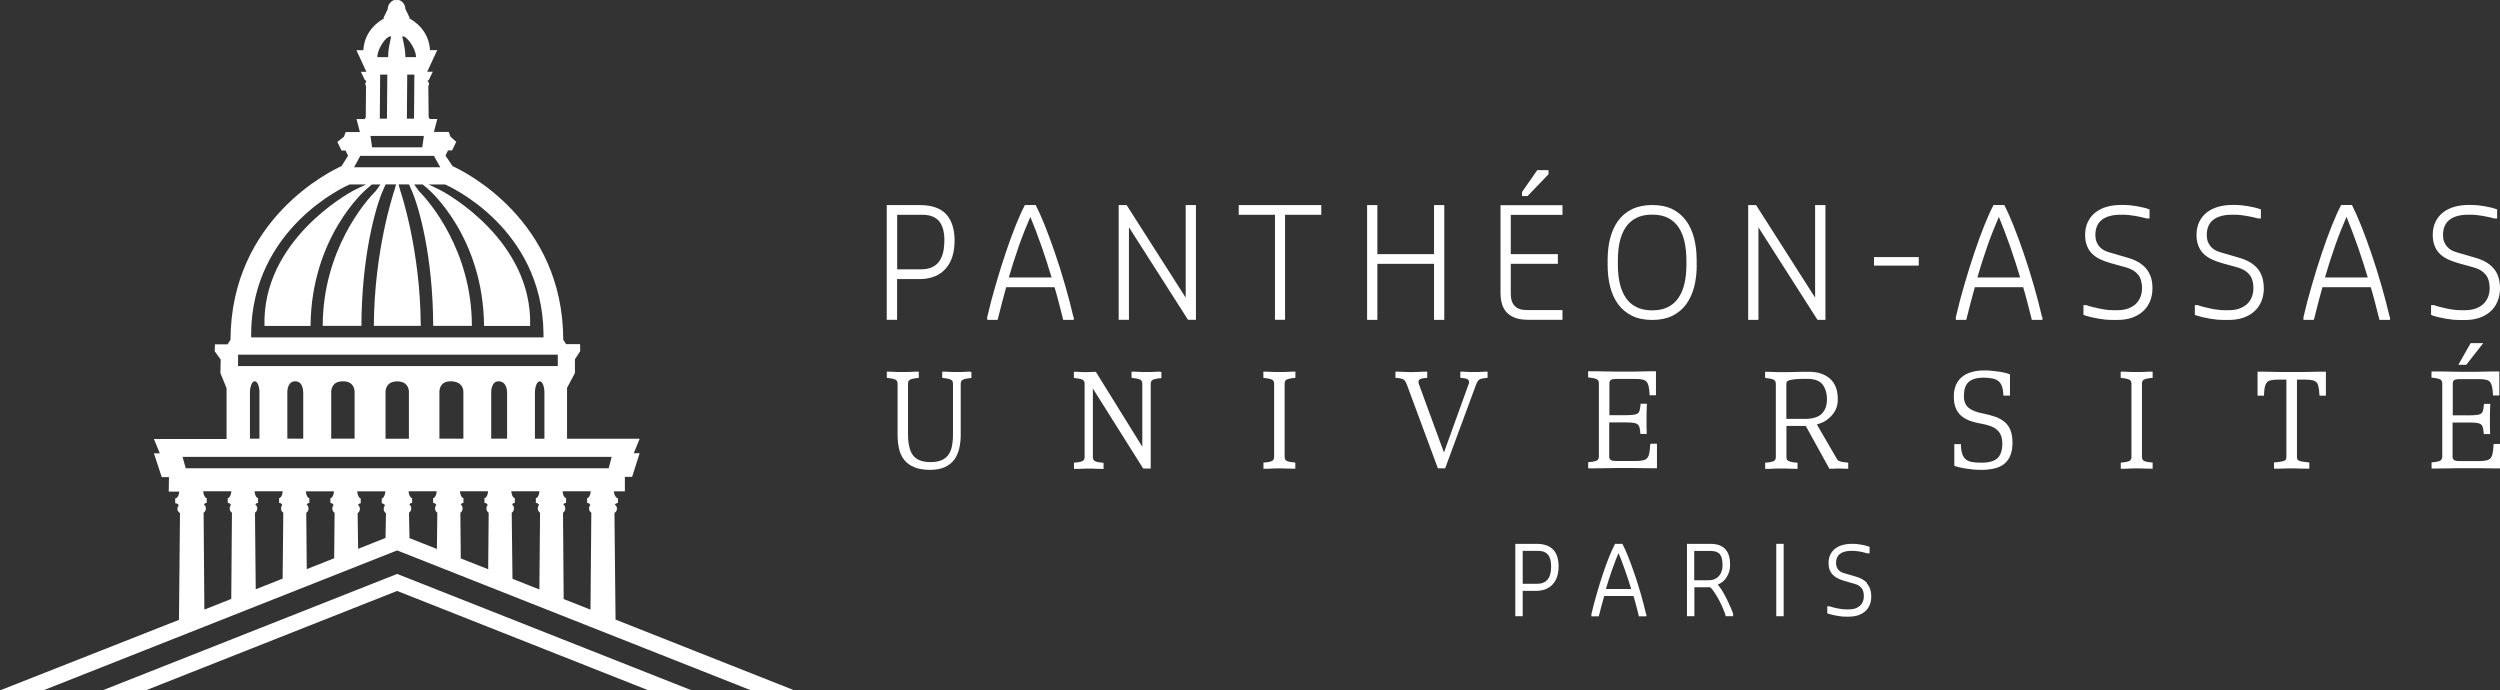
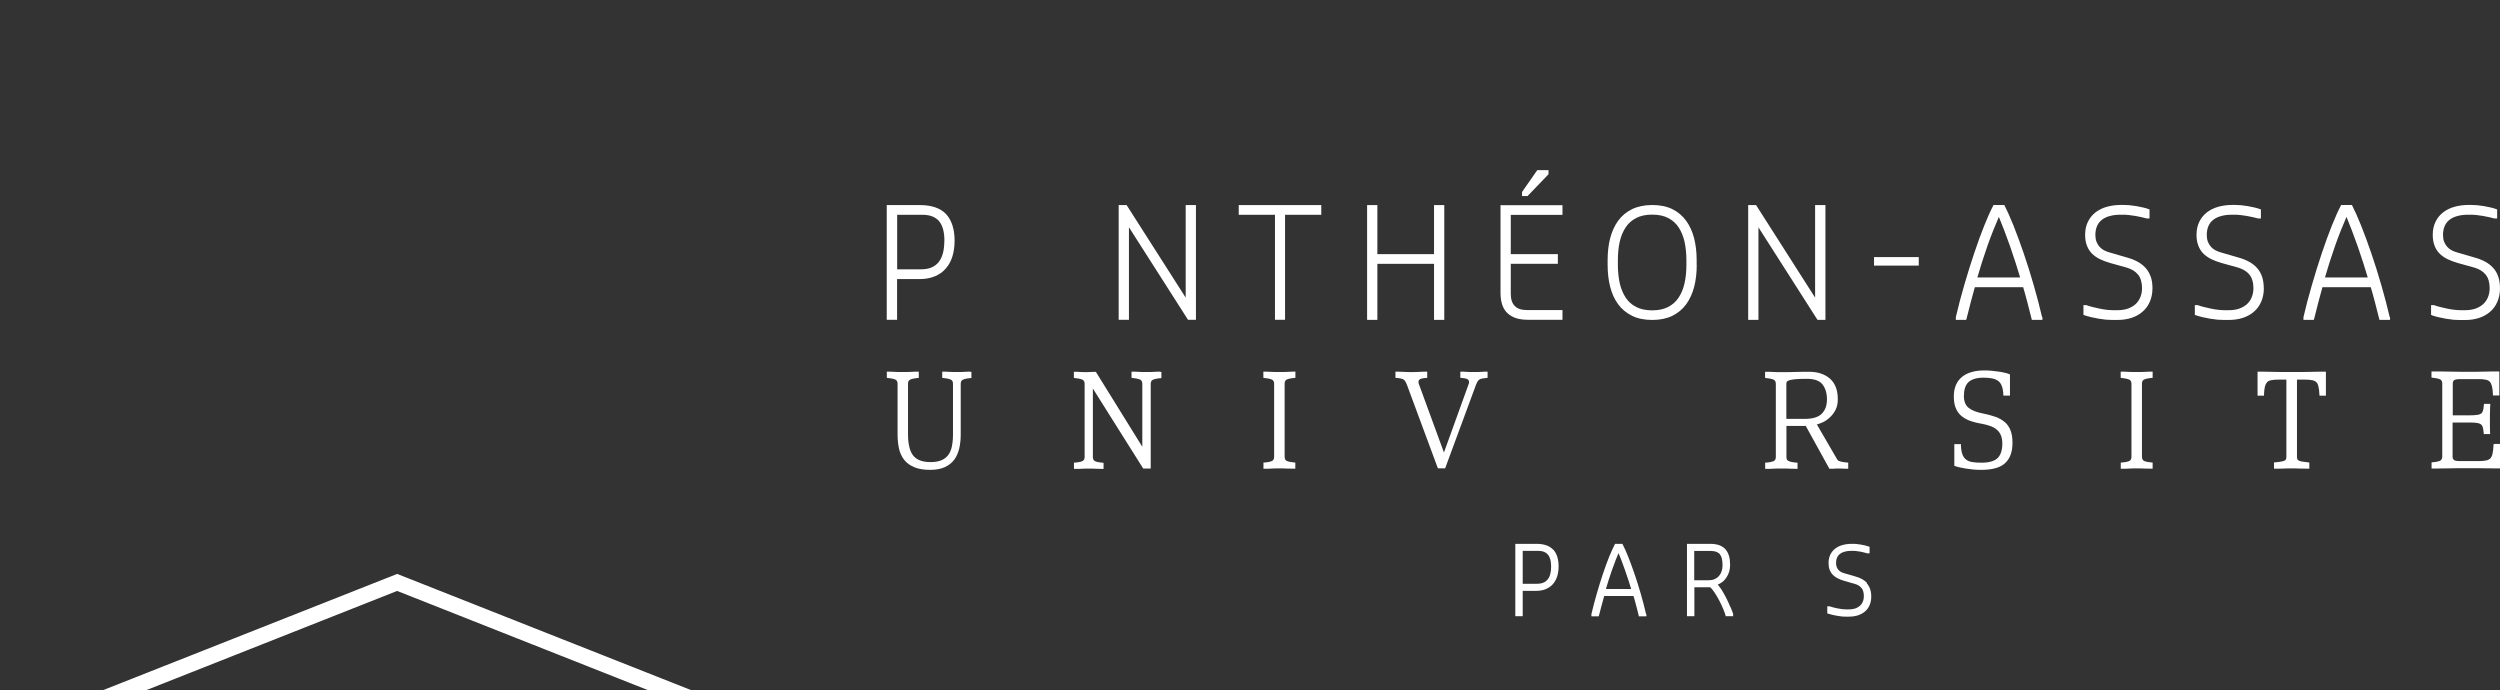
<svg xmlns="http://www.w3.org/2000/svg" width="239" height="66" viewBox="0 0 239 66" fill="none">
  <rect x="0" y="0" width="239" height="66" fill="#333333" stroke="none" />
  <g id="Calque_1" clip-path="url(#clip0_137_2289)">
    <path id="Vector" d="M85.705 30.579H85.761V26.68H87.915C88.454 26.68 88.936 26.592 89.354 26.422C89.772 26.253 90.126 26.004 90.415 25.673C90.696 25.351 90.913 24.964 91.05 24.513C91.186 24.07 91.259 23.571 91.259 23.023C91.259 22.475 91.194 21.976 91.058 21.557C90.921 21.13 90.72 20.767 90.455 20.477C90.182 20.187 89.836 19.97 89.418 19.825C89.008 19.68 88.518 19.607 87.964 19.607H84.773V30.571H85.697L85.705 30.579ZM90.278 23.023C90.278 23.458 90.23 23.853 90.15 24.183C90.061 24.513 89.933 24.795 89.756 25.029C89.579 25.262 89.354 25.432 89.073 25.561C88.791 25.689 88.438 25.746 88.036 25.746H85.769V20.534H88.189C88.566 20.534 88.896 20.59 89.161 20.703C89.426 20.816 89.643 20.977 89.804 21.178C89.965 21.388 90.085 21.645 90.166 21.944C90.246 22.25 90.286 22.612 90.286 23.015L90.278 23.023Z" fill="white" />
-     <path id="Vector_2" d="M102.623 30.321C102.398 29.339 102.124 28.308 101.819 27.252C101.522 26.213 101.2 25.19 100.863 24.207C100.541 23.265 100.212 22.379 99.89 21.565C99.577 20.776 99.287 20.147 99.046 19.672L99.03 19.632L99.014 19.599H97.978L97.961 19.632L97.945 19.672C97.696 20.139 97.423 20.751 97.101 21.549C96.796 22.306 96.475 23.192 96.145 24.167C95.824 25.125 95.502 26.141 95.197 27.204C94.883 28.267 94.61 29.314 94.377 30.321V30.523V30.579H95.374V30.539L95.398 30.483C95.462 30.217 95.526 29.951 95.599 29.693C95.663 29.435 95.735 29.169 95.799 28.904C95.864 28.646 95.936 28.38 96.008 28.13C96.073 27.905 96.137 27.679 96.193 27.454H100.814C100.879 27.679 100.943 27.905 101.007 28.13C101.08 28.388 101.144 28.646 101.216 28.904C101.281 29.169 101.345 29.427 101.417 29.693C101.482 29.959 101.554 30.217 101.618 30.483L101.634 30.539V30.579H102.655V30.523V30.321H102.623ZM100.533 26.527H96.442C96.587 26.028 96.74 25.536 96.885 25.069C97.037 24.586 97.214 24.062 97.407 23.506C97.576 23.015 97.769 22.515 97.986 21.968C98.138 21.581 98.315 21.17 98.5 20.735C98.677 21.162 98.845 21.589 99.006 22.008C99.215 22.556 99.4 23.071 99.577 23.563C99.746 24.054 99.922 24.578 100.099 25.125C100.244 25.561 100.389 26.036 100.533 26.527Z" fill="white" />
    <path id="Vector_3" d="M113.408 19.607H113.352V28.453L107.742 19.664L107.718 19.632L107.702 19.607H106.946V30.571H107.927V21.726L113.537 30.515L113.561 30.547L113.577 30.571H114.332V19.607H113.408Z" fill="white" />
    <path id="Vector_4" d="M118.479 19.607H118.423V20.534H121.887V30.571H122.851V20.534H126.315V19.607H118.479Z" fill="white" />
    <path id="Vector_5" d="M137.093 30.523V30.579H137.149H138.017H138.073V30.523V19.664V19.607H138.017H137.149H137.093V19.664V24.296H131.676V19.664V19.607H131.62H130.752H130.695V19.664V30.523V30.579H130.752H131.62H131.676V30.523V25.222H137.093V30.523Z" fill="white" />
    <path id="Vector_6" d="M143.506 19.607H143.45V27.993C143.45 28.428 143.506 28.807 143.61 29.129C143.723 29.459 143.892 29.733 144.117 29.943C144.342 30.152 144.615 30.313 144.945 30.418C145.274 30.523 145.652 30.571 146.086 30.571H149.373V29.645H146.021C145.74 29.645 145.499 29.613 145.298 29.548C145.097 29.484 144.945 29.387 144.816 29.258C144.687 29.129 144.591 28.968 144.527 28.775C144.462 28.581 144.43 28.332 144.43 28.05V25.222H148.931V24.296H144.43V20.542H149.373V19.616H143.506V19.607Z" fill="white" />
    <path id="Vector_7" d="M145.998 18.754H146.022L146.038 18.738L147.999 16.699L148.023 16.675L148.039 16.659V16.264H146.962L146.946 16.289L145.531 18.319L145.515 18.335V18.351L145.507 18.367V18.745H146.006L145.998 18.754Z" fill="white" />
    <path id="Vector_8" d="M162.2 25.319V24.868C162.2 24.11 162.12 23.41 161.959 22.781C161.798 22.145 161.541 21.589 161.203 21.114C160.858 20.639 160.416 20.26 159.877 19.994C159.339 19.728 158.688 19.599 157.957 19.599C157.225 19.599 156.566 19.736 156.028 19.994C155.481 20.26 155.031 20.639 154.686 21.114C154.348 21.589 154.091 22.153 153.93 22.781C153.769 23.41 153.689 24.11 153.689 24.868V25.319C153.689 26.076 153.769 26.777 153.93 27.405C154.091 28.042 154.34 28.606 154.686 29.073C155.031 29.548 155.481 29.927 156.028 30.193C156.566 30.458 157.217 30.587 157.957 30.587C158.696 30.587 159.347 30.45 159.877 30.193C160.416 29.927 160.866 29.548 161.211 29.073C161.549 28.598 161.806 28.042 161.967 27.405C162.128 26.777 162.208 26.076 162.208 25.319H162.2ZM161.22 25.319C161.22 25.955 161.163 26.543 161.043 27.075C160.93 27.591 160.737 28.058 160.48 28.445C160.231 28.831 159.893 29.129 159.475 29.347C159.058 29.564 158.543 29.669 157.949 29.669C157.354 29.669 156.839 29.564 156.422 29.347C156.004 29.137 155.658 28.831 155.409 28.445C155.152 28.05 154.967 27.591 154.846 27.075C154.734 26.543 154.669 25.955 154.669 25.319V24.868C154.669 24.231 154.726 23.643 154.846 23.112C154.959 22.596 155.152 22.137 155.409 21.742C155.658 21.355 156.004 21.057 156.422 20.84C156.839 20.622 157.354 20.518 157.949 20.518C158.543 20.518 159.058 20.622 159.475 20.84C159.893 21.057 160.231 21.355 160.48 21.742C160.737 22.137 160.922 22.596 161.043 23.112C161.155 23.643 161.22 24.231 161.22 24.868V25.319Z" fill="white" />
    <path id="Vector_9" d="M173.741 30.555L173.757 30.579H173.789H174.456H174.512V30.523V19.664V19.607H174.456H173.58H173.524V19.664V28.453L167.922 19.672L167.898 19.64L167.882 19.607H167.85H167.183H167.126V19.664V30.523V30.579H167.183H168.051H168.107V30.523V21.734L173.717 30.523L173.741 30.555Z" fill="white" />
    <path id="Vector_10" d="M179.214 24.578H179.158V25.391H183.433V24.578H179.214Z" fill="white" />
    <path id="Vector_11" d="M195.223 30.321C194.998 29.339 194.725 28.308 194.42 27.252C194.122 26.213 193.801 25.19 193.463 24.207C193.142 23.265 192.812 22.379 192.491 21.565C192.177 20.776 191.888 20.147 191.647 19.672L191.631 19.632L191.615 19.599H190.578L190.562 19.632L190.546 19.672C190.297 20.131 190.024 20.751 189.702 21.549C189.397 22.306 189.075 23.192 188.746 24.167C188.424 25.125 188.103 26.149 187.797 27.204C187.484 28.267 187.211 29.314 186.978 30.321V30.523V30.579H187.974V30.539L187.998 30.483C188.063 30.217 188.127 29.951 188.199 29.693C188.263 29.435 188.336 29.169 188.4 28.904C188.464 28.646 188.537 28.38 188.609 28.13C188.673 27.905 188.738 27.679 188.794 27.454H193.415C193.479 27.679 193.544 27.905 193.608 28.13C193.68 28.388 193.745 28.646 193.817 28.904C193.881 29.169 193.946 29.427 194.018 29.693C194.082 29.959 194.154 30.217 194.219 30.483L194.235 30.539V30.579H195.256V30.523V30.321H195.223ZM192.169 23.563C192.338 24.046 192.515 24.578 192.692 25.125C192.836 25.561 192.981 26.036 193.126 26.527H189.035C189.18 26.028 189.332 25.536 189.477 25.069C189.63 24.586 189.807 24.062 189.999 23.506C190.168 23.015 190.361 22.515 190.578 21.968C190.731 21.581 190.908 21.162 191.092 20.735C191.269 21.162 191.438 21.589 191.599 22.008C191.808 22.564 191.993 23.071 192.169 23.563Z" fill="white" />
    <path id="Vector_12" d="M205.599 26.439C205.486 26.108 205.317 25.826 205.092 25.585C204.875 25.351 204.61 25.15 204.313 24.997C204.015 24.835 203.67 24.707 203.284 24.602L201.733 24.151C201.524 24.094 201.323 24.022 201.154 23.933C200.986 23.845 200.833 23.724 200.712 23.587C200.592 23.45 200.495 23.289 200.423 23.104C200.351 22.918 200.318 22.701 200.318 22.467C200.318 22.129 200.375 21.839 200.487 21.589C200.6 21.339 200.761 21.146 200.978 20.985C201.195 20.824 201.452 20.711 201.749 20.639C202.046 20.558 202.384 20.526 202.754 20.526H202.971C203.131 20.526 203.324 20.534 203.533 20.558C203.758 20.582 203.967 20.614 204.16 20.647C204.369 20.687 204.57 20.727 204.755 20.767C204.94 20.816 205.1 20.856 205.237 20.888H205.438H205.494V20.026L205.462 20.01L205.414 19.994C205.253 19.93 205.076 19.881 204.867 19.833C204.674 19.785 204.465 19.744 204.232 19.704C204.032 19.672 203.806 19.64 203.573 19.616C203.364 19.599 203.155 19.591 202.971 19.591H202.81C202.32 19.591 201.854 19.648 201.444 19.761C201.026 19.873 200.656 20.058 200.343 20.292C200.029 20.534 199.78 20.84 199.603 21.202C199.426 21.565 199.338 21.984 199.338 22.451C199.338 22.838 199.394 23.184 199.507 23.474C199.619 23.772 199.78 24.03 199.989 24.239C200.198 24.449 200.455 24.626 200.744 24.771C201.026 24.908 201.363 25.037 201.757 25.15L203.324 25.585C203.565 25.657 203.782 25.754 203.959 25.867C204.136 25.979 204.289 26.116 204.409 26.269C204.53 26.422 204.626 26.608 204.682 26.817C204.747 27.035 204.779 27.285 204.779 27.542C204.779 27.864 204.723 28.163 204.61 28.428C204.498 28.694 204.345 28.912 204.144 29.089C203.943 29.266 203.702 29.403 203.413 29.508C203.123 29.605 202.802 29.653 202.456 29.653H201.958C201.789 29.653 201.596 29.637 201.371 29.613C201.154 29.588 200.913 29.548 200.664 29.492C200.439 29.443 200.214 29.395 199.973 29.331C199.764 29.274 199.587 29.226 199.45 29.169H199.442H199.434H199.233H199.177V30.104L199.217 30.12L199.266 30.136C199.459 30.201 199.676 30.265 199.917 30.321C200.134 30.37 200.375 30.418 200.632 30.466C200.873 30.507 201.114 30.539 201.347 30.563C201.58 30.579 201.781 30.587 201.966 30.587H202.408C202.898 30.587 203.348 30.523 203.75 30.394C204.16 30.265 204.522 30.064 204.819 29.806C205.125 29.548 205.358 29.226 205.526 28.839C205.687 28.461 205.776 28.034 205.776 27.558C205.776 27.131 205.719 26.753 205.607 26.431L205.599 26.439Z" fill="white" />
    <path id="Vector_13" d="M216.416 27.566C216.416 27.14 216.36 26.761 216.248 26.439C216.135 26.108 215.966 25.826 215.741 25.585C215.524 25.351 215.259 25.15 214.962 24.997C214.664 24.835 214.319 24.707 213.933 24.602L212.382 24.151C212.173 24.094 211.972 24.022 211.803 23.933C211.634 23.845 211.482 23.724 211.361 23.587C211.241 23.45 211.144 23.289 211.072 23.104C211 22.918 210.967 22.701 210.967 22.467C210.967 22.129 211.024 21.839 211.136 21.589C211.249 21.339 211.409 21.146 211.626 20.985C211.843 20.824 212.101 20.711 212.398 20.639C212.695 20.558 213.033 20.526 213.403 20.526H213.62C213.78 20.526 213.973 20.534 214.182 20.558C214.407 20.582 214.616 20.614 214.809 20.647C215.018 20.687 215.219 20.727 215.404 20.767C215.589 20.816 215.749 20.856 215.886 20.888H216.087H216.143V20.026L216.111 20.01L216.063 19.994C215.902 19.93 215.725 19.881 215.516 19.833C215.323 19.785 215.114 19.744 214.881 19.704C214.68 19.672 214.455 19.64 214.222 19.616C214.013 19.599 213.804 19.591 213.62 19.591H213.459C212.969 19.591 212.502 19.648 212.093 19.761C211.675 19.873 211.305 20.058 210.992 20.292C210.678 20.534 210.429 20.84 210.252 21.202C210.075 21.565 209.987 21.984 209.987 22.451C209.987 22.838 210.043 23.184 210.156 23.474C210.268 23.772 210.429 24.03 210.638 24.239C210.847 24.449 211.104 24.626 211.393 24.771C211.675 24.908 212.012 25.037 212.406 25.15L213.973 25.585C214.214 25.657 214.431 25.754 214.608 25.867C214.785 25.979 214.938 26.116 215.058 26.269C215.179 26.422 215.275 26.608 215.331 26.817C215.396 27.035 215.428 27.285 215.428 27.542C215.428 27.864 215.372 28.163 215.259 28.428C215.147 28.694 214.994 28.912 214.793 29.089C214.592 29.266 214.351 29.403 214.062 29.508C213.772 29.605 213.451 29.653 213.105 29.653H212.607C212.438 29.653 212.245 29.637 212.02 29.613C211.803 29.588 211.562 29.548 211.313 29.492C211.088 29.443 210.863 29.395 210.622 29.331C210.413 29.274 210.236 29.226 210.099 29.169H210.091H210.083H209.882H209.826V30.104L209.866 30.12L209.915 30.136C210.107 30.201 210.324 30.265 210.566 30.321C210.783 30.37 211.032 30.418 211.281 30.466C211.522 30.507 211.763 30.539 211.996 30.563C212.229 30.579 212.43 30.587 212.615 30.587H213.057C213.547 30.587 213.997 30.523 214.399 30.394C214.809 30.265 215.171 30.064 215.468 29.806C215.773 29.548 216.007 29.226 216.175 28.839C216.336 28.461 216.424 28.034 216.424 27.558L216.416 27.566Z" fill="white" />
    <path id="Vector_14" d="M228.456 30.321C228.231 29.339 227.957 28.308 227.652 27.252C227.355 26.213 227.033 25.19 226.696 24.207C226.374 23.265 226.045 22.379 225.723 21.565C225.41 20.776 225.12 20.147 224.879 19.672L224.863 19.632L224.847 19.599H223.81L223.794 19.632L223.778 19.672C223.529 20.139 223.256 20.751 222.934 21.549C222.629 22.306 222.308 23.192 221.978 24.167C221.657 25.125 221.335 26.141 221.03 27.204C220.716 28.267 220.443 29.314 220.21 30.321V30.523V30.579H221.207V30.539L221.231 30.483C221.295 30.217 221.359 29.951 221.432 29.693C221.496 29.435 221.568 29.169 221.632 28.904C221.697 28.646 221.769 28.38 221.841 28.13C221.906 27.905 221.97 27.679 222.026 27.454H226.647C226.712 27.679 226.776 27.905 226.84 28.13C226.913 28.388 226.977 28.646 227.049 28.904C227.114 29.169 227.178 29.427 227.25 29.693C227.315 29.959 227.387 30.217 227.451 30.483L227.467 30.539V30.579H228.488V30.523V30.321H228.456ZM225.924 25.125C226.069 25.561 226.213 26.036 226.358 26.527H222.267C222.412 26.028 222.565 25.536 222.709 25.069C222.862 24.586 223.039 24.062 223.232 23.506C223.401 23.015 223.593 22.515 223.81 21.968C223.963 21.581 224.14 21.17 224.325 20.735C224.502 21.162 224.67 21.589 224.831 22.008C225.04 22.556 225.225 23.071 225.402 23.563C225.571 24.054 225.747 24.578 225.924 25.125Z" fill="white" />
    <path id="Vector_15" d="M232.49 30.144C232.683 30.209 232.9 30.273 233.141 30.329C233.358 30.378 233.607 30.426 233.856 30.474C234.097 30.515 234.339 30.547 234.572 30.571C234.805 30.587 235.006 30.595 235.19 30.595H235.632C236.123 30.595 236.573 30.531 236.975 30.402C237.384 30.273 237.746 30.072 238.044 29.814C238.349 29.556 238.582 29.234 238.751 28.847C238.911 28.469 239 28.042 239 27.566C239 27.14 238.944 26.761 238.831 26.439C238.719 26.108 238.55 25.826 238.325 25.585C238.108 25.351 237.843 25.15 237.545 24.997C237.248 24.835 236.902 24.707 236.517 24.602L234.965 24.151C234.756 24.094 234.556 24.022 234.387 23.933C234.218 23.845 234.065 23.724 233.945 23.587C233.824 23.45 233.728 23.289 233.655 23.104C233.583 22.918 233.551 22.701 233.551 22.467C233.551 22.129 233.607 21.839 233.72 21.589C233.832 21.339 233.993 21.146 234.21 20.985C234.427 20.824 234.684 20.711 234.981 20.639C235.279 20.558 235.616 20.526 235.986 20.526H236.203C236.364 20.526 236.557 20.534 236.766 20.558C236.991 20.582 237.2 20.614 237.393 20.647C237.601 20.687 237.802 20.727 237.987 20.767C238.172 20.816 238.333 20.856 238.469 20.888H238.67H238.727V20.026L238.694 20.01L238.646 19.994C238.486 19.93 238.309 19.881 238.1 19.833C237.907 19.785 237.698 19.744 237.465 19.704C237.264 19.672 237.039 19.64 236.806 19.616C236.597 19.599 236.388 19.591 236.203 19.591H236.042C235.552 19.591 235.086 19.648 234.676 19.761C234.258 19.873 233.888 20.058 233.575 20.292C233.262 20.534 233.012 20.84 232.836 21.202C232.659 21.565 232.57 21.984 232.57 22.451C232.57 22.838 232.627 23.184 232.739 23.474C232.852 23.772 233.012 24.03 233.221 24.239C233.43 24.449 233.688 24.626 233.977 24.771C234.258 24.908 234.596 25.037 234.99 25.15L236.557 25.585C236.798 25.657 237.015 25.754 237.192 25.867C237.368 25.979 237.521 26.116 237.642 26.269C237.762 26.422 237.859 26.608 237.915 26.817C237.979 27.035 238.011 27.285 238.011 27.542C238.011 27.864 237.955 28.163 237.843 28.428C237.73 28.694 237.577 28.912 237.376 29.089C237.176 29.266 236.934 29.403 236.645 29.508C236.356 29.605 236.034 29.653 235.689 29.653H235.19C235.022 29.653 234.829 29.637 234.604 29.613C234.387 29.588 234.146 29.548 233.896 29.492C233.671 29.443 233.446 29.395 233.205 29.331C232.996 29.274 232.82 29.226 232.683 29.169H232.675H232.667H232.466H232.41V30.104L232.45 30.12L232.498 30.136L232.49 30.144Z" fill="white" />
    <path id="Vector_16" d="M148.481 52.547C148.312 52.362 148.087 52.225 147.822 52.128C147.557 52.039 147.259 51.991 146.898 51.991H144.864V58.911H145.572V56.486H146.865C147.211 56.486 147.516 56.43 147.782 56.317C148.047 56.204 148.28 56.043 148.457 55.842C148.634 55.64 148.77 55.391 148.867 55.101C148.955 54.819 149.003 54.505 149.003 54.158C149.003 53.812 148.963 53.498 148.875 53.232C148.794 52.958 148.658 52.724 148.489 52.539L148.481 52.547ZM148.288 54.166C148.288 54.432 148.264 54.674 148.208 54.875C148.159 55.077 148.079 55.246 147.966 55.383C147.862 55.52 147.725 55.624 147.557 55.697C147.388 55.769 147.179 55.81 146.93 55.81H145.572V52.66H147.034C147.259 52.66 147.46 52.692 147.621 52.765C147.782 52.829 147.902 52.926 147.999 53.047C148.095 53.167 148.167 53.328 148.216 53.506C148.264 53.699 148.288 53.916 148.288 54.166Z" fill="white" />
    <path id="Vector_17" d="M157.362 58.702C157.217 58.065 157.048 57.429 156.863 56.784C156.662 56.1 156.47 55.463 156.269 54.891C156.06 54.287 155.859 53.739 155.666 53.248C155.465 52.748 155.296 52.362 155.135 52.064L155.119 52.023L155.103 51.991H154.396L154.38 52.023L154.364 52.064C154.211 52.354 154.042 52.732 153.833 53.232C153.649 53.691 153.448 54.247 153.239 54.867C153.038 55.463 152.837 56.1 152.652 56.76C152.467 57.397 152.29 58.049 152.138 58.71V58.863V58.919H152.845V58.879L152.869 58.822L152.957 58.484L152.998 58.323C153.03 58.186 153.062 58.057 153.102 57.92L153.126 57.84L153.142 57.783C153.182 57.638 153.215 57.501 153.255 57.364C153.295 57.235 153.327 57.107 153.359 56.978H156.164C156.204 57.107 156.236 57.235 156.277 57.364C156.325 57.525 156.365 57.687 156.405 57.848L156.534 58.339L156.574 58.5L156.614 58.661L156.67 58.879V58.919H157.394V58.863V58.702H157.362ZM153.528 56.301C153.616 56.011 153.697 55.729 153.785 55.455C153.874 55.173 153.978 54.859 154.107 54.489C154.219 54.166 154.34 53.844 154.46 53.538C154.573 53.272 154.653 53.063 154.734 52.877C154.838 53.127 154.926 53.353 155.007 53.562C155.143 53.925 155.256 54.231 155.36 54.529C155.465 54.835 155.569 55.141 155.69 55.504C155.778 55.769 155.859 56.035 155.939 56.309H153.52L153.528 56.301Z" fill="white" />
    <path id="Vector_18" d="M165.422 58.033C165.31 57.759 165.181 57.477 165.045 57.203C164.9 56.913 164.747 56.639 164.579 56.373C164.458 56.188 164.337 56.027 164.217 55.89C164.354 55.834 164.474 55.761 164.595 55.681C164.771 55.56 164.908 55.415 165.029 55.238C165.141 55.069 165.238 54.883 165.302 54.674C165.366 54.472 165.398 54.255 165.398 54.029C165.398 53.691 165.366 53.393 165.294 53.151C165.221 52.901 165.101 52.684 164.948 52.507C164.788 52.33 164.579 52.201 164.337 52.112C164.104 52.032 163.815 51.991 163.477 51.991H161.275V58.911H161.983V56.14H163.502C163.63 56.261 163.767 56.43 163.911 56.647C164.072 56.897 164.233 57.155 164.37 57.429C164.514 57.711 164.643 57.977 164.747 58.234C164.852 58.484 164.916 58.677 164.956 58.814L164.972 58.871V58.911H165.688V58.685C165.631 58.516 165.551 58.299 165.438 58.033H165.422ZM164.329 55.069C164.217 55.197 164.072 55.294 163.911 55.367C163.743 55.439 163.558 55.471 163.357 55.471H161.967V52.668H163.534C163.751 52.668 163.944 52.7 164.088 52.757C164.233 52.813 164.345 52.885 164.426 52.998C164.514 53.111 164.579 53.248 164.611 53.409C164.651 53.586 164.675 53.796 164.675 54.037C164.675 54.247 164.643 54.44 164.587 54.617C164.53 54.786 164.442 54.94 164.321 55.069H164.329Z" fill="white" />
-     <path id="Vector_19" d="M169.867 51.991H169.811V52.048V58.855V58.911H169.867H170.462H170.518V58.855V52.048V51.991H170.462H169.867Z" fill="white" />
    <path id="Vector_20" d="M178.49 55.729C178.354 55.584 178.185 55.455 177.992 55.35C177.807 55.254 177.59 55.165 177.341 55.101L176.377 54.819C176.248 54.786 176.128 54.746 176.023 54.69C175.919 54.633 175.838 54.569 175.758 54.489C175.686 54.408 175.629 54.311 175.589 54.199C175.549 54.086 175.525 53.965 175.525 53.82C175.525 53.627 175.557 53.449 175.629 53.296C175.694 53.151 175.79 53.03 175.919 52.942C176.047 52.845 176.2 52.781 176.377 52.732C176.554 52.684 176.762 52.66 176.996 52.66H177.132C177.237 52.66 177.349 52.66 177.478 52.684C177.622 52.7 177.751 52.716 177.864 52.74C177.984 52.765 178.105 52.789 178.225 52.821L178.306 52.845C178.386 52.861 178.458 52.885 178.523 52.901H178.675H178.732V52.281L178.699 52.265L178.651 52.249C178.547 52.209 178.434 52.176 178.306 52.144C178.161 52.112 178.032 52.08 177.904 52.064C177.783 52.039 177.655 52.023 177.486 52.007C177.341 51.991 177.221 51.991 177.108 51.991H177.012C176.698 51.991 176.409 52.032 176.152 52.104C175.886 52.176 175.645 52.289 175.452 52.442C175.252 52.595 175.091 52.789 174.978 53.022C174.866 53.256 174.81 53.522 174.81 53.82C174.81 54.07 174.842 54.295 174.914 54.472C174.986 54.658 175.091 54.827 175.227 54.964C175.364 55.101 175.525 55.214 175.71 55.302C175.886 55.391 176.103 55.471 176.345 55.544L177.317 55.818C177.462 55.858 177.59 55.914 177.703 55.987C177.807 56.051 177.896 56.14 177.968 56.228C178.04 56.317 178.097 56.422 178.129 56.551C178.169 56.68 178.185 56.833 178.185 56.994C178.185 57.187 178.153 57.364 178.081 57.525C178.016 57.687 177.92 57.816 177.799 57.92C177.679 58.025 177.534 58.114 177.365 58.17C177.188 58.226 176.996 58.258 176.787 58.258H176.473C176.369 58.258 176.24 58.251 176.111 58.234C175.975 58.218 175.83 58.194 175.669 58.162C175.493 58.122 175.364 58.097 175.244 58.065C175.123 58.033 175.01 58.001 174.922 57.968H174.914H174.906H174.745H174.689V58.637L174.729 58.653L174.777 58.669C174.898 58.71 175.035 58.75 175.187 58.782C175.34 58.814 175.485 58.847 175.637 58.871C175.774 58.895 175.927 58.919 176.087 58.935C176.24 58.951 176.369 58.951 176.481 58.951H176.754C177.068 58.951 177.349 58.911 177.606 58.831C177.864 58.75 178.097 58.621 178.289 58.46C178.482 58.299 178.635 58.089 178.74 57.84C178.844 57.598 178.892 57.324 178.892 57.026C178.892 56.76 178.852 56.519 178.78 56.309C178.707 56.1 178.603 55.914 178.458 55.761L178.49 55.729Z" fill="white" />
    <path id="Vector_21" d="M92.737 35.533C92.689 35.533 92.617 35.533 92.52 35.533C92.416 35.533 92.303 35.541 92.183 35.55L91.805 35.566C91.676 35.566 91.564 35.566 91.484 35.566C91.387 35.566 91.275 35.566 91.154 35.566L90.768 35.55C90.64 35.55 90.527 35.541 90.423 35.533C90.31 35.533 90.238 35.533 90.206 35.533H90.077V36.121H90.125L90.19 36.138C90.672 36.186 90.873 36.267 90.953 36.323C91.049 36.395 91.106 36.516 91.106 36.694V41.527C91.106 41.97 91.066 42.365 90.993 42.711C90.921 43.033 90.8 43.307 90.632 43.525C90.463 43.734 90.246 43.903 89.981 44.008C89.699 44.121 89.362 44.177 88.96 44.177C88.558 44.177 88.221 44.121 87.931 44.008C87.666 43.903 87.441 43.734 87.28 43.525C87.112 43.299 86.999 43.025 86.927 42.711C86.846 42.365 86.806 41.97 86.806 41.527V36.694C86.806 36.516 86.854 36.395 86.959 36.323C87.039 36.267 87.24 36.186 87.722 36.138H87.787L87.835 36.121V35.533H87.706C87.658 35.533 87.578 35.533 87.465 35.533C87.353 35.533 87.224 35.541 87.095 35.55L86.677 35.566C86.541 35.566 86.42 35.566 86.316 35.566C86.211 35.566 86.091 35.566 85.954 35.566L85.528 35.55C85.392 35.55 85.263 35.541 85.15 35.533C85.038 35.533 84.95 35.533 84.909 35.533H84.781V36.121H84.829L84.893 36.138C85.376 36.186 85.576 36.267 85.657 36.323C85.753 36.395 85.809 36.516 85.809 36.694V41.527C85.809 42.034 85.858 42.493 85.946 42.896C86.043 43.323 86.219 43.686 86.46 43.984C86.702 44.282 87.031 44.516 87.433 44.677C87.835 44.838 88.333 44.918 88.92 44.918C89.458 44.918 89.924 44.838 90.302 44.669C90.68 44.499 90.985 44.266 91.218 43.96C91.443 43.654 91.604 43.291 91.701 42.88C91.797 42.469 91.845 42.018 91.845 41.535V36.702C91.845 36.524 91.893 36.404 91.998 36.331C92.078 36.275 92.271 36.194 92.753 36.146H92.818L92.866 36.13V35.541H92.737V35.533Z" fill="white" />
    <path id="Vector_22" d="M110.86 35.533C110.812 35.533 110.74 35.533 110.635 35.533C110.539 35.533 110.418 35.541 110.298 35.55L109.912 35.566C109.783 35.566 109.671 35.566 109.59 35.566C109.494 35.566 109.389 35.566 109.261 35.566L108.875 35.55C108.746 35.55 108.626 35.541 108.521 35.533C108.409 35.533 108.337 35.533 108.304 35.533H108.176V36.121H108.224L108.288 36.138C108.771 36.186 108.972 36.267 109.052 36.323C109.148 36.395 109.205 36.516 109.205 36.694V42.711L104.8 35.606L104.776 35.574L104.76 35.55H104.688C104.688 35.55 104.608 35.55 104.527 35.55L103.981 35.574C103.884 35.574 103.804 35.574 103.748 35.574C103.683 35.574 103.595 35.574 103.506 35.574L103.217 35.558C103.121 35.558 103.032 35.55 102.96 35.541C102.872 35.541 102.823 35.541 102.791 35.541H102.663V36.13H102.711L102.775 36.146C103.257 36.194 103.458 36.275 103.539 36.331C103.635 36.404 103.691 36.524 103.691 36.702V43.67C103.691 43.847 103.643 43.968 103.539 44.048C103.458 44.105 103.257 44.185 102.783 44.225H102.719L102.671 44.234V44.822H102.799C102.799 44.822 102.896 44.822 102.984 44.822H103.016H103.121H103.225C103.273 44.822 103.322 44.814 103.37 44.814L103.756 44.797C103.876 44.797 103.989 44.797 104.085 44.797C104.174 44.797 104.278 44.797 104.407 44.797L104.8 44.814C104.897 44.814 104.985 44.814 105.066 44.822H105.146C105.25 44.822 105.323 44.83 105.371 44.83H105.5V44.242H105.451L105.387 44.234C104.905 44.193 104.712 44.113 104.632 44.056C104.527 43.976 104.479 43.855 104.479 43.678V37.145L109.253 44.733L109.277 44.765L109.293 44.789H110.008V36.71C110.008 36.532 110.057 36.411 110.161 36.339C110.274 36.258 110.531 36.194 110.916 36.154H110.981L111.029 36.138V35.55H110.9L110.86 35.533Z" fill="white" />
    <path id="Vector_23" d="M123.703 35.533C123.655 35.533 123.575 35.533 123.462 35.533C123.35 35.533 123.221 35.541 123.084 35.55L122.675 35.566C122.538 35.566 122.417 35.566 122.313 35.566C122.208 35.566 122.088 35.566 121.951 35.566L121.533 35.55C121.389 35.55 121.268 35.541 121.148 35.533C121.035 35.533 120.947 35.533 120.906 35.533H120.778V36.121H120.826L120.89 36.138C121.373 36.186 121.573 36.267 121.654 36.323C121.75 36.395 121.807 36.516 121.807 36.694V43.662C121.807 43.839 121.758 43.96 121.654 44.04C121.573 44.097 121.373 44.177 120.898 44.217H120.834L120.786 44.225V44.814H120.914C120.963 44.814 121.035 44.814 121.148 44.814H121.236C121.324 44.814 121.413 44.806 121.517 44.797L121.935 44.781C122.072 44.781 122.192 44.781 122.305 44.781C122.417 44.781 122.53 44.781 122.666 44.781L123.084 44.797C123.141 44.797 123.197 44.797 123.245 44.797H123.35L123.462 44.806C123.575 44.806 123.663 44.806 123.703 44.806H123.832V44.217H123.784L123.719 44.209C123.237 44.169 123.044 44.089 122.964 44.032C122.859 43.96 122.811 43.831 122.811 43.654V36.685C122.811 36.508 122.859 36.387 122.964 36.315C123.044 36.258 123.245 36.178 123.727 36.13H123.792L123.84 36.114V35.525H123.711L123.703 35.533Z" fill="white" />
    <path id="Vector_24" d="M142.092 35.533C142.043 35.533 141.971 35.533 141.891 35.533C141.802 35.533 141.706 35.541 141.593 35.55L141.248 35.566C141.127 35.566 141.023 35.566 140.918 35.566C140.806 35.566 140.693 35.566 140.573 35.566L140.227 35.55C140.115 35.55 140.018 35.541 139.93 35.533C139.833 35.533 139.769 35.533 139.737 35.533H139.608V36.121H139.656L139.721 36.13C140.139 36.162 140.283 36.234 140.332 36.275C140.404 36.339 140.444 36.42 140.444 36.516C140.444 36.556 140.444 36.589 140.436 36.621C140.428 36.653 140.42 36.685 140.404 36.718L138.041 43.259L135.646 36.718C135.646 36.718 135.622 36.645 135.614 36.613C135.614 36.589 135.606 36.556 135.606 36.516C135.606 36.411 135.638 36.339 135.718 36.275C135.767 36.234 135.911 36.162 136.329 36.13H136.394L136.442 36.121V35.533H136.313C136.265 35.533 136.193 35.533 136.08 35.533C135.976 35.533 135.855 35.541 135.726 35.55L135.317 35.566C135.18 35.566 135.051 35.574 134.923 35.574C134.794 35.574 134.674 35.574 134.529 35.566L134.119 35.55C133.99 35.55 133.87 35.541 133.765 35.533C133.653 35.533 133.581 35.533 133.532 35.533H133.404V36.121H133.452L133.516 36.13C133.701 36.146 133.838 36.17 133.95 36.194C134.055 36.218 134.135 36.25 134.199 36.299C134.264 36.347 134.32 36.404 134.36 36.484C134.408 36.565 134.457 36.677 134.513 36.814L137.43 44.685L137.446 44.733L137.462 44.773H138.154L138.17 44.733L141.095 36.814C141.143 36.677 141.2 36.565 141.248 36.484C141.288 36.411 141.344 36.347 141.409 36.299C141.473 36.25 141.553 36.218 141.658 36.194C141.778 36.17 141.931 36.146 142.1 36.13H142.164L142.212 36.121V35.533H142.084H142.092Z" fill="white" />
-     <path id="Vector_25" d="M157.812 42.461H157.755V42.518V42.582C157.731 42.937 157.707 43.186 157.659 43.372V43.388C157.619 43.565 157.546 43.71 157.458 43.807C157.362 43.903 157.233 43.976 157.064 44.008C156.887 44.048 156.654 44.072 156.373 44.072H154.541C154.171 44.072 154.018 44.008 153.962 43.96C153.882 43.887 153.841 43.791 153.841 43.645V40.383H155.465C155.746 40.383 155.979 40.399 156.164 40.423C156.325 40.447 156.453 40.488 156.55 40.56C156.63 40.625 156.695 40.713 156.727 40.826C156.767 40.955 156.791 41.14 156.815 41.374V41.438L156.823 41.487H157.426V41.358C157.426 41.358 157.426 41.253 157.418 41.14V41.003C157.418 40.931 157.41 40.866 157.41 40.786V40.681V40.576C157.41 40.512 157.41 40.447 157.41 40.375C157.41 40.246 157.41 40.125 157.41 40.029C157.41 39.932 157.41 39.819 157.41 39.69V39.497L157.418 39.392V39.287C157.418 39.215 157.418 39.142 157.426 39.078V38.949C157.434 38.844 157.442 38.772 157.442 38.724V38.595H156.839V38.643L156.831 38.707C156.815 38.941 156.783 39.126 156.743 39.255C156.711 39.368 156.646 39.465 156.566 39.521C156.478 39.585 156.349 39.634 156.18 39.65C155.995 39.674 155.77 39.69 155.481 39.69H153.858V36.653C153.858 36.516 153.898 36.411 153.978 36.339C154.026 36.299 154.171 36.226 154.557 36.226H156.309C156.59 36.226 156.823 36.242 157.008 36.283C157.177 36.315 157.305 36.379 157.394 36.476C157.49 36.573 157.554 36.71 157.603 36.895C157.651 37.096 157.683 37.354 157.699 37.668V37.733V37.789H158.31V35.493H158.181C158.093 35.493 157.94 35.493 157.723 35.493C157.506 35.493 157.257 35.501 156.992 35.509L156.164 35.525C155.883 35.525 155.634 35.525 155.409 35.525C155.184 35.525 154.902 35.525 154.549 35.525L153.48 35.509C153.126 35.509 152.805 35.501 152.515 35.493C152.226 35.493 152.033 35.493 151.953 35.493H151.824V36.081H151.872L151.937 36.097C152.419 36.146 152.62 36.226 152.7 36.283C152.797 36.355 152.853 36.476 152.853 36.653V43.621C152.853 43.798 152.805 43.919 152.7 44C152.62 44.056 152.419 44.137 151.945 44.177H151.88L151.832 44.185V44.773H151.961C152.009 44.773 152.089 44.773 152.202 44.773H152.467L152.821 44.765H153.094C153.223 44.765 153.367 44.757 153.512 44.757L154.589 44.741C154.943 44.741 155.232 44.741 155.457 44.741C155.682 44.741 155.923 44.741 156.212 44.741L157.056 44.757C157.169 44.757 157.273 44.757 157.378 44.757H157.587L157.804 44.765C158.029 44.765 158.189 44.765 158.278 44.765H158.406V42.421H157.844L157.812 42.461Z" fill="white" />
    <path id="Vector_26" d="M172.623 40.705L174.85 44.741L174.874 44.781L174.89 44.814H174.962C174.962 44.814 175.002 44.814 175.051 44.814H175.091H175.163C175.211 44.814 175.26 44.814 175.308 44.806L175.549 44.789C175.621 44.789 175.678 44.789 175.734 44.789C175.79 44.789 175.854 44.789 175.935 44.789L176.192 44.806C176.192 44.806 176.264 44.806 176.296 44.806H176.361L176.441 44.814C176.505 44.814 176.545 44.814 176.562 44.814H176.69V44.225H176.642L176.578 44.217C176.385 44.201 176.224 44.177 176.103 44.153C175.991 44.129 175.894 44.105 175.814 44.072C175.75 44.048 175.71 44.024 175.677 43.984C175.645 43.944 175.613 43.895 175.581 43.831L173.692 40.576C173.829 40.544 173.974 40.488 174.134 40.423C174.384 40.327 174.617 40.182 174.85 39.98C175.083 39.779 175.284 39.537 175.444 39.247C175.613 38.949 175.694 38.587 175.694 38.176C175.694 37.29 175.436 36.621 174.93 36.186C174.432 35.759 173.765 35.541 172.945 35.541C172.824 35.541 172.648 35.541 172.431 35.541C172.214 35.541 171.973 35.55 171.723 35.558L170.944 35.574C170.679 35.574 170.446 35.574 170.245 35.574C170.148 35.574 170.036 35.574 169.891 35.574L169.473 35.558C169.336 35.558 169.216 35.55 169.095 35.541C168.975 35.541 168.902 35.541 168.87 35.541H168.742V36.13H168.79L168.854 36.146C169.336 36.194 169.537 36.275 169.618 36.331C169.714 36.404 169.77 36.524 169.77 36.702V43.67C169.77 43.847 169.722 43.968 169.618 44.048C169.537 44.105 169.336 44.185 168.862 44.225H168.798L168.75 44.234V44.822H168.878C168.919 44.822 169.007 44.822 169.127 44.822H169.224C169.312 44.822 169.417 44.814 169.521 44.806L169.971 44.789C170.116 44.789 170.245 44.789 170.349 44.789C170.454 44.789 170.574 44.789 170.711 44.789L171.121 44.806C171.201 44.806 171.281 44.806 171.354 44.814H171.482C171.595 44.822 171.667 44.822 171.715 44.822H171.844V44.234H171.796L171.731 44.225C171.498 44.209 171.33 44.185 171.201 44.145C171.08 44.113 170.984 44.081 170.92 44.032C170.863 43.992 170.831 43.952 170.815 43.903C170.791 43.839 170.783 43.766 170.783 43.67V40.721H172.632L172.623 40.705ZM170.775 40.045V36.694C170.775 36.613 170.791 36.54 170.823 36.492C170.839 36.468 170.888 36.411 171.048 36.355C171.185 36.307 171.394 36.275 171.667 36.25C171.94 36.226 172.318 36.218 172.784 36.218C173.459 36.218 173.942 36.395 174.223 36.742C174.504 37.096 174.657 37.58 174.657 38.176C174.657 38.772 174.496 39.207 174.167 39.545C173.845 39.875 173.299 40.045 172.551 40.045H170.775Z" fill="white" />
    <path id="Vector_27" d="M191.671 40.367C191.438 40.157 191.141 39.988 190.795 39.859C190.466 39.739 190.064 39.634 189.606 39.537C188.971 39.416 188.497 39.231 188.191 38.981C187.902 38.748 187.749 38.369 187.749 37.862C187.749 37.556 187.781 37.306 187.854 37.088C187.918 36.879 188.022 36.702 188.159 36.557C188.304 36.412 188.497 36.307 188.73 36.226C188.971 36.146 189.276 36.105 189.646 36.105C189.919 36.105 190.184 36.13 190.417 36.17C190.642 36.21 190.827 36.283 190.996 36.395C191.149 36.5 191.269 36.653 191.358 36.863C191.446 37.064 191.502 37.354 191.518 37.7V37.765V37.821H192.153V35.799L192.121 35.783L192.081 35.767C192.001 35.727 191.88 35.687 191.703 35.646C191.534 35.606 191.342 35.566 191.125 35.534C190.908 35.501 190.666 35.469 190.417 35.445C190.168 35.421 189.919 35.413 189.678 35.413C189.26 35.413 188.866 35.461 188.521 35.558C188.167 35.654 187.854 35.807 187.596 36.009C187.331 36.218 187.13 36.476 186.994 36.79C186.857 37.104 186.785 37.475 186.785 37.894C186.785 38.313 186.841 38.675 186.953 38.965C187.066 39.263 187.235 39.521 187.46 39.722C187.685 39.924 187.966 40.093 188.296 40.214C188.625 40.335 189.019 40.44 189.461 40.512C189.774 40.568 190.064 40.649 190.321 40.746C190.554 40.834 190.763 40.955 190.924 41.1C191.084 41.245 191.205 41.422 191.293 41.632C191.374 41.841 191.422 42.099 191.422 42.397C191.422 43.041 191.269 43.509 190.964 43.799C190.658 44.089 190.136 44.234 189.421 44.234C189.099 44.234 188.818 44.218 188.569 44.177C188.336 44.145 188.135 44.065 187.982 43.952C187.821 43.839 187.701 43.678 187.62 43.468C187.532 43.251 187.476 42.953 187.468 42.59V42.518V42.461H186.833V44.524L186.865 44.54L186.913 44.556C187.034 44.604 187.178 44.645 187.355 44.685C187.516 44.725 187.701 44.757 187.95 44.798C188.167 44.83 188.4 44.862 188.649 44.886C188.898 44.91 189.139 44.918 189.381 44.918C189.855 44.918 190.281 44.878 190.65 44.789C191.028 44.701 191.35 44.556 191.607 44.346C191.864 44.137 192.065 43.863 192.193 43.533C192.33 43.203 192.394 42.792 192.394 42.316C192.394 41.841 192.33 41.471 192.21 41.156C192.089 40.842 191.912 40.576 191.671 40.359V40.367Z" fill="white" />
    <path id="Vector_28" d="M205.655 35.533C205.607 35.533 205.527 35.533 205.414 35.533C205.302 35.533 205.181 35.541 205.044 35.55L204.634 35.566C204.49 35.566 204.369 35.566 204.273 35.566C204.176 35.566 204.048 35.566 203.911 35.566L203.485 35.55C203.349 35.55 203.22 35.541 203.107 35.533C202.995 35.533 202.907 35.533 202.866 35.533H202.738V36.121H202.786L202.85 36.138C203.333 36.186 203.533 36.267 203.614 36.323C203.71 36.395 203.767 36.516 203.767 36.694V43.662C203.767 43.839 203.718 43.96 203.614 44.04C203.533 44.097 203.333 44.177 202.858 44.217H202.794L202.746 44.225V44.814H202.874C202.915 44.814 202.995 44.814 203.107 44.814H203.196C203.284 44.814 203.373 44.806 203.477 44.797L203.895 44.781C204.032 44.781 204.144 44.781 204.257 44.781C204.369 44.781 204.482 44.781 204.618 44.781L205.036 44.797C205.093 44.797 205.141 44.797 205.197 44.797H205.302L205.422 44.806C205.543 44.806 205.623 44.806 205.663 44.806H205.792V44.217H205.744L205.679 44.209C205.173 44.169 204.988 44.081 204.924 44.032C204.819 43.952 204.771 43.831 204.771 43.654V36.685C204.771 36.508 204.819 36.387 204.924 36.315C205.036 36.234 205.294 36.17 205.679 36.13H205.744L205.792 36.114V35.525H205.663L205.655 35.533Z" fill="white" />
    <path id="Vector_29" d="M222.243 35.533C222.155 35.533 221.986 35.533 221.729 35.533C221.48 35.533 221.198 35.541 220.885 35.55L219.937 35.566C219.615 35.566 219.342 35.566 219.101 35.566C218.86 35.566 218.586 35.566 218.257 35.566L217.301 35.55C216.987 35.55 216.706 35.541 216.457 35.533C216.208 35.533 216.039 35.533 215.95 35.533H215.822V37.829H216.441V37.773V37.7C216.449 37.386 216.481 37.136 216.529 36.943C216.577 36.766 216.65 36.629 216.738 36.532C216.826 36.444 216.955 36.379 217.124 36.347C217.317 36.307 217.55 36.291 217.823 36.291H218.578V43.654C218.578 43.742 218.57 43.823 218.546 43.887C218.53 43.935 218.498 43.976 218.434 44.016C218.369 44.056 218.257 44.097 218.12 44.121C217.952 44.153 217.751 44.177 217.51 44.201H217.445L217.397 44.217V44.806H217.526C217.574 44.806 217.662 44.806 217.791 44.806H217.927L218.048 44.797C218.104 44.797 218.152 44.797 218.209 44.797L218.675 44.781C218.836 44.781 218.964 44.781 219.077 44.781C219.189 44.781 219.326 44.781 219.479 44.781L219.953 44.797C220.017 44.797 220.073 44.797 220.13 44.797H220.25L220.379 44.806C220.507 44.806 220.596 44.806 220.644 44.806H220.772V44.217H220.724L220.66 44.201C220.427 44.177 220.218 44.145 220.049 44.121C219.904 44.089 219.8 44.056 219.736 44.016C219.679 43.976 219.639 43.935 219.623 43.887C219.599 43.823 219.591 43.75 219.591 43.654V36.291H220.347C220.628 36.291 220.861 36.307 221.046 36.347C221.215 36.379 221.343 36.444 221.44 36.532C221.528 36.621 221.6 36.758 221.64 36.943C221.689 37.136 221.721 37.394 221.737 37.709V37.773V37.829H222.356V35.533H222.227H222.243Z" fill="white" />
-     <path id="Vector_30" d="M236.195 32.795L236.179 32.827L235.07 34.784L235.022 34.873H235.777L235.794 34.849L237.329 32.891L237.401 32.803H236.195V32.795Z" fill="white" />
    <path id="Vector_31" d="M238.438 42.461H238.381V42.518V42.582C238.357 42.937 238.333 43.186 238.285 43.38C238.245 43.565 238.172 43.71 238.084 43.815C237.988 43.911 237.859 43.984 237.69 44.016C237.513 44.056 237.28 44.081 236.999 44.081H235.167C234.797 44.081 234.644 44.016 234.588 43.968C234.508 43.895 234.467 43.798 234.467 43.654V40.391H236.091C236.372 40.391 236.605 40.407 236.79 40.431C236.951 40.455 237.079 40.496 237.176 40.568C237.256 40.633 237.321 40.721 237.353 40.834C237.393 40.963 237.417 41.148 237.441 41.382V41.446L237.449 41.495H238.052V41.366C238.052 41.366 238.052 41.261 238.044 41.148V41.011C238.044 40.939 238.036 40.874 238.036 40.794V40.689V40.592C238.036 40.528 238.036 40.464 238.036 40.391C238.036 40.262 238.036 40.141 238.036 40.045C238.036 39.948 238.036 39.835 238.036 39.706V39.513L238.044 39.408V39.303C238.044 39.231 238.044 39.158 238.052 39.094V38.965C238.06 38.86 238.068 38.788 238.068 38.74V38.611H237.465V38.659L237.457 38.724C237.441 38.957 237.409 39.142 237.369 39.271C237.337 39.384 237.272 39.481 237.192 39.537C237.104 39.602 236.975 39.65 236.806 39.666C236.621 39.69 236.396 39.706 236.107 39.706H234.484V36.669C234.484 36.532 234.524 36.428 234.604 36.355C234.652 36.315 234.797 36.242 235.183 36.242H236.935C237.216 36.242 237.449 36.258 237.634 36.299C237.803 36.331 237.931 36.395 238.02 36.492C238.116 36.589 238.18 36.726 238.229 36.911C238.277 37.112 238.309 37.37 238.325 37.684V37.749V37.805H238.936V35.509H238.807C238.719 35.509 238.566 35.509 238.349 35.509C238.132 35.509 237.883 35.517 237.618 35.525L236.79 35.541C236.509 35.541 236.26 35.541 236.035 35.541C235.81 35.541 235.528 35.541 235.175 35.541L234.106 35.525C233.752 35.525 233.431 35.517 233.141 35.509C232.852 35.509 232.659 35.509 232.579 35.509H232.45V36.097H232.498L232.563 36.114C233.045 36.162 233.246 36.242 233.326 36.299C233.423 36.371 233.479 36.492 233.479 36.669V43.637C233.479 43.815 233.431 43.935 233.326 44.016C233.246 44.072 233.045 44.153 232.571 44.193H232.506L232.458 44.201V44.789H232.587C232.635 44.789 232.715 44.789 232.828 44.789H233.093L233.447 44.781H233.72C233.849 44.781 233.993 44.773 234.138 44.773L235.215 44.757C235.568 44.757 235.858 44.757 236.083 44.757C236.308 44.757 236.549 44.757 236.838 44.757L237.682 44.773C237.795 44.773 237.899 44.773 238.004 44.773H238.213L238.43 44.781C238.655 44.781 238.815 44.781 238.904 44.781H239.032V42.437H238.47L238.438 42.461Z" fill="white" />
    <path id="Vector_32" d="M9.797 66H13.928L37.966 56.494L62.004 66H66.135L37.966 54.867L9.797 66Z" fill="white" />
-     <path id="Vector_33" d="M58.846 59.242L58.741 49.035C58.886 48.955 58.983 48.801 58.983 48.624C58.983 48.463 58.894 48.326 58.773 48.237C58.838 48.165 58.926 48.093 59.071 48.093L59.087 47.641C59.087 47.641 58.749 47.601 58.685 46.973H59.738V45.587H60.429L61.152 43.324H60.59L61.152 41.946H54.209V37.08L54.964 35.663V34.35L55.47 33.56L55.454 32.9H54.112L53.847 32.473C53.815 21.017 44.38 16.386 43.27 15.886L42.587 14.879L42.828 14.38H43.222L43.616 13.558L43.062 13.066L42.901 12.615H41.478L41.808 11.375H41.092L40.98 11.222L40.948 8.217C40.988 8.169 41.02 8.104 41.02 8.032C41.02 7.935 40.972 7.846 40.892 7.79V7.677H40.98L41.374 6.856H40.843L41.8 4.793H41.108C41.004 2.884 39.565 1.982 39.115 1.756V1.732H39.18L38.754 0.854C38.738 0.25 38.231 0.032 38.207 0.024L38.127 0.008H37.709L37.62 0.024C37.62 0.024 37.074 0.258 37.066 0.878L36.648 1.74H36.72V1.764C36.27 1.998 34.84 2.9 34.735 4.801H34.076L35.025 6.864H34.502L34.896 7.685H35.001V7.838C34.944 7.895 34.92 7.959 34.92 8.032C34.92 8.104 34.944 8.169 34.992 8.217L34.968 11.222L34.864 11.383H34.084L34.406 12.623H33.047L32.879 13.075L32.252 13.566L32.646 14.388H33.032L33.273 14.887L32.654 15.878C31.73 16.289 22.077 20.897 22.037 32.481L21.756 32.916H20.55L20.526 33.576L21.097 34.374L21.073 35.687L21.659 37.105V41.97H14.716L15.278 43.34H14.716L15.463 45.611H16.154L16.13 46.997H17.143C17.078 47.617 16.765 47.657 16.749 47.657V48.109C16.942 48.109 17.038 48.213 17.094 48.31C17.006 48.399 16.958 48.511 16.958 48.64C16.958 48.818 17.062 48.971 17.207 49.051L17.11 59.258L0 66H4.131L37.966 52.62L71.809 66H75.948L58.846 59.233V59.242ZM38.553 3.48C38.89 3.48 39.718 4.584 39.766 5.373V5.462H38.754V5.381C38.738 4.745 38.617 4.238 38.529 3.827C38.513 3.746 38.489 3.666 38.472 3.593L38.448 3.488H38.553V3.48ZM39.614 7.13V7.218L39.581 11.343H38.898V11.254L38.931 7.13H39.614ZM36.077 5.373C36.118 4.616 36.905 3.488 37.291 3.488H37.395L37.371 3.593C37.355 3.666 37.339 3.738 37.323 3.827C37.235 4.238 37.114 4.745 37.106 5.381V5.462H36.077V5.373ZM37.026 7.13V7.218L36.994 11.343H36.31V11.254L36.343 7.13H37.026ZM40.522 12.994L40.369 14.082H35.571L35.418 12.994H40.53H40.522ZM34.438 14.903H41.486L42.089 15.991H33.851L34.438 14.903ZM24.006 31.884C24.119 21.783 33.039 17.803 33.417 17.634H35.001C35.001 17.634 33.972 18.109 33.65 18.295C33.329 18.488 25.051 22.991 25.284 31.16H29.688C29.761 22.58 34.976 18.125 35.033 18.077L35.555 17.634H36.367L35.909 18.279C34.936 19.229 30.854 23.958 30.854 31.151H34.55C34.575 24.457 35.925 19.712 36.64 18.134L36.865 17.626H37.862L37.693 18.238C37.612 18.472 35.772 23.974 35.74 31.151H40.224C40.192 23.974 38.352 18.472 38.272 18.238L38.103 17.626H39.099L39.324 18.134C40.04 19.712 41.39 24.457 41.414 31.151H45.111C45.111 23.958 41.02 19.221 40.056 18.279L39.598 17.634H40.409L40.932 18.077C40.988 18.125 46.204 22.58 46.276 31.16H50.68C50.913 22.991 42.636 18.48 42.314 18.295C41.993 18.109 40.964 17.634 40.964 17.634H42.547C42.925 17.795 51.846 21.783 51.958 31.884V32.255H37.99H24.014V31.884H24.006ZM22.76 33.907H53.325V34.994H22.76V33.907ZM52.047 37.451V41.946H51.139V37.451C51.139 37.233 51.251 36.46 51.597 36.46C51.942 36.46 52.047 37.201 52.047 37.451ZM48.478 37.451V41.938H46.959V37.451C46.959 37.411 46.975 36.452 47.651 36.452C48.438 36.452 48.47 37.346 48.47 37.443L48.478 37.451ZM44.299 37.451V41.938H42.009V37.451C42.009 37.217 42.097 36.452 43.069 36.452C44.195 36.452 44.299 37.217 44.299 37.443V37.451ZM39.091 37.451V41.946H36.857V37.459C36.857 37.225 36.953 36.46 37.974 36.46C38.995 36.46 39.091 37.225 39.091 37.451ZM33.9 37.451V41.938H31.665V37.451C31.665 37.217 31.762 36.452 32.782 36.452C33.803 36.452 33.891 37.209 33.9 37.443V37.451ZM28.989 37.451V41.938H27.47V37.451C27.47 37.346 27.502 36.452 28.225 36.452C28.949 36.452 28.981 37.338 28.981 37.443L28.989 37.451ZM24.802 37.451V41.938H23.894V37.443C23.894 37.225 24.006 36.452 24.352 36.452C24.697 36.452 24.802 37.193 24.81 37.443L24.802 37.451ZM22.101 57.26L19.538 58.275L19.465 49.019C19.594 48.938 19.682 48.785 19.682 48.608C19.682 48.447 19.602 48.302 19.497 48.221C19.554 48.149 19.634 48.076 19.763 48.076V47.625C19.763 47.625 19.481 47.585 19.425 46.965H22.117C22.061 47.585 21.78 47.625 21.772 47.625V48.076C21.941 48.076 22.029 48.181 22.077 48.278C22.005 48.366 21.957 48.479 21.957 48.608C21.957 48.785 22.045 48.938 22.174 49.019L22.109 57.26H22.101ZM27.012 55.318L24.448 56.334L24.376 49.019C24.504 48.938 24.593 48.785 24.593 48.608C24.593 48.447 24.512 48.302 24.408 48.221C24.464 48.149 24.545 48.076 24.673 48.076V47.625C24.673 47.625 24.392 47.585 24.336 46.965H27.028C26.972 47.585 26.69 47.625 26.682 47.625V48.076C26.851 48.076 26.939 48.181 26.988 48.278C26.915 48.366 26.867 48.479 26.867 48.608C26.867 48.785 26.956 48.938 27.084 49.019L27.02 55.318H27.012ZM31.947 53.369L29.326 54.408L29.278 49.027C29.407 48.946 29.495 48.793 29.495 48.616C29.495 48.455 29.415 48.31 29.31 48.23C29.367 48.157 29.447 48.084 29.576 48.084V47.633C29.576 47.633 29.294 47.593 29.238 46.973H31.93C31.874 47.593 31.593 47.633 31.585 47.633V48.084C31.754 48.084 31.842 48.189 31.89 48.286C31.818 48.374 31.77 48.487 31.77 48.616C31.77 48.793 31.858 48.946 31.987 49.027L31.947 53.377V53.369ZM36.857 51.428L34.237 52.467L34.189 49.059C34.317 48.979 34.406 48.826 34.406 48.648C34.406 48.487 34.325 48.342 34.221 48.262C34.277 48.189 34.358 48.117 34.486 48.117V47.666C34.486 47.666 34.205 47.593 34.149 46.973H36.841C36.785 47.593 36.503 47.666 36.495 47.666V48.117C36.664 48.117 36.752 48.221 36.801 48.318C36.728 48.407 36.68 48.52 36.68 48.648C36.68 48.826 36.769 48.979 36.897 49.059L36.857 51.428ZM41.767 52.483L39.148 51.444L39.099 49.019C39.228 48.938 39.316 48.785 39.316 48.608C39.316 48.447 39.236 48.302 39.131 48.221C39.188 48.149 39.268 48.076 39.397 48.076V47.625C39.397 47.625 39.115 47.585 39.059 46.965H41.752C41.695 47.585 41.414 47.625 41.406 47.625V48.076C41.575 48.076 41.663 48.181 41.711 48.278C41.639 48.366 41.591 48.479 41.591 48.608C41.591 48.785 41.679 48.938 41.808 49.019L41.767 52.483ZM46.662 54.416L44.05 53.385L44.01 49.019C44.138 48.938 44.227 48.785 44.227 48.608C44.227 48.447 44.146 48.302 44.042 48.221C44.098 48.149 44.179 48.076 44.307 48.076V47.625C44.307 47.625 44.026 47.585 43.97 46.965H46.662C46.606 47.585 46.324 47.625 46.316 47.625V48.076C46.485 48.076 46.574 48.181 46.622 48.278C46.55 48.366 46.501 48.479 46.501 48.608C46.501 48.785 46.59 48.938 46.718 49.019L46.67 54.416H46.662ZM51.556 56.35L48.993 55.335L48.92 49.019C49.049 48.938 49.137 48.785 49.137 48.608C49.137 48.447 49.057 48.302 48.953 48.221C49.009 48.149 49.089 48.076 49.218 48.076V47.625C49.218 47.625 48.936 47.585 48.88 46.965H51.572C51.516 47.585 51.235 47.625 51.227 47.625V48.076C51.396 48.076 51.484 48.181 51.532 48.278C51.46 48.366 51.412 48.479 51.412 48.608C51.412 48.785 51.5 48.938 51.629 49.019L51.565 56.35H51.556ZM56.451 58.283L53.887 57.268L53.823 49.019C53.951 48.938 54.04 48.785 54.04 48.608C54.04 48.447 53.959 48.302 53.855 48.221C53.911 48.149 53.992 48.076 54.12 48.076V47.625C54.12 47.625 53.839 47.585 53.783 46.965H56.475C56.419 47.585 56.137 47.625 56.129 47.625V48.076C56.298 48.076 56.387 48.181 56.435 48.278C56.362 48.366 56.314 48.479 56.314 48.608C56.314 48.785 56.403 48.938 56.531 49.019L56.451 58.283ZM58.187 44.766H17.753L17.456 43.678H58.476L58.187 44.766Z" fill="white" />
  </g>
  <defs>
    <clipPath id="clip0_137_2289">
      <rect width="239" height="66" fill="white" />
    </clipPath>
  </defs>
</svg>